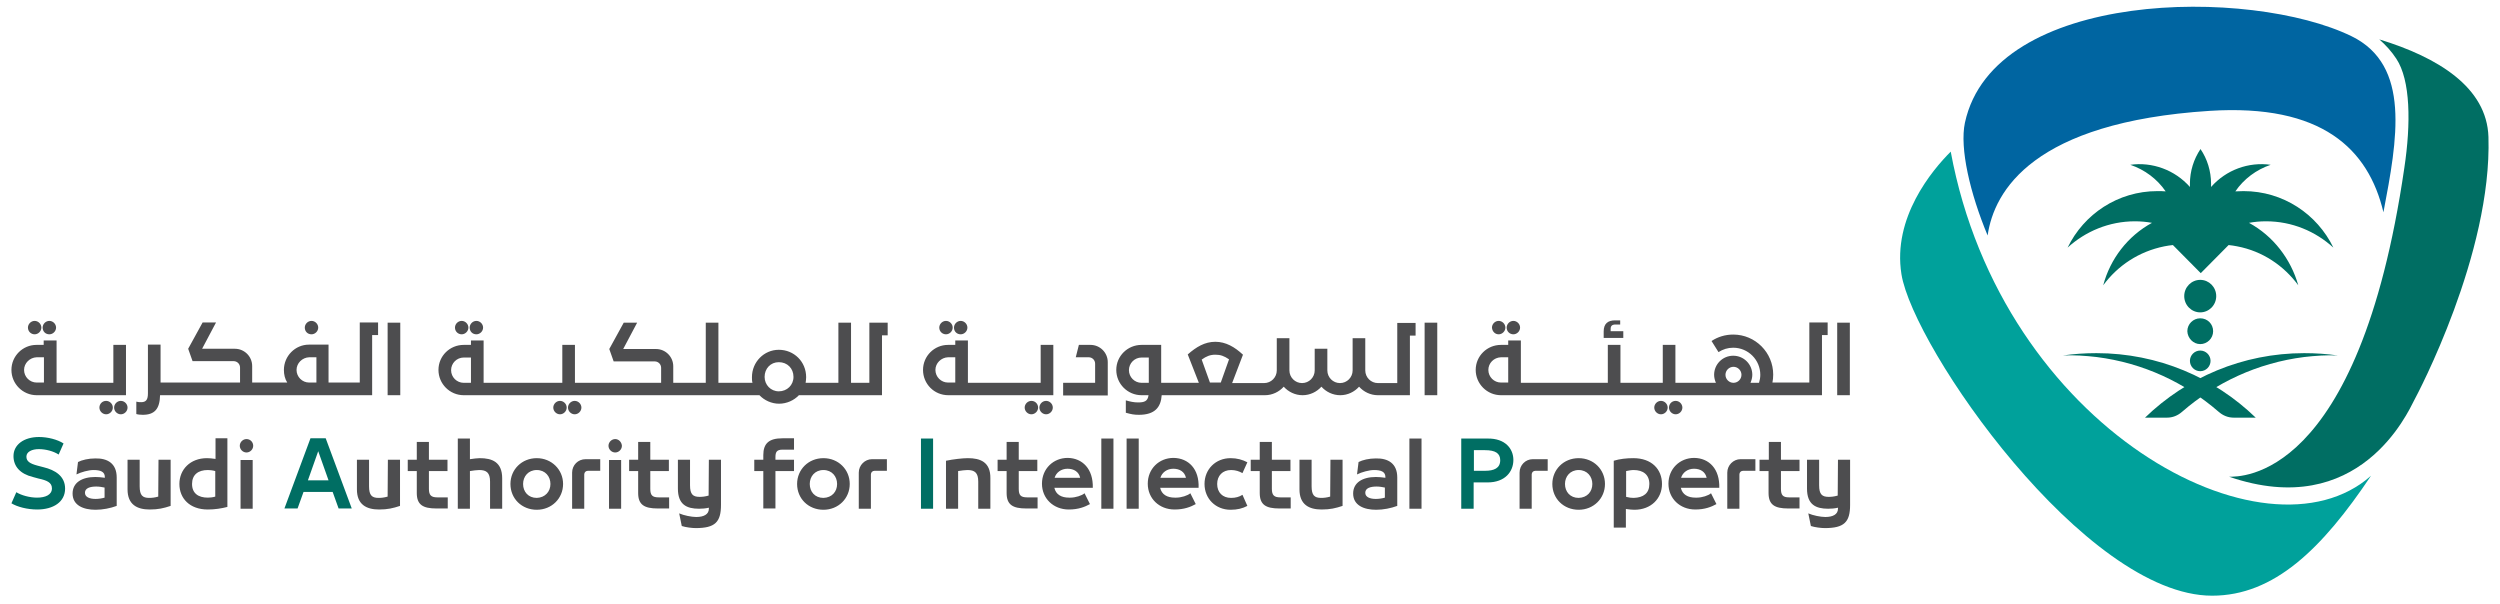
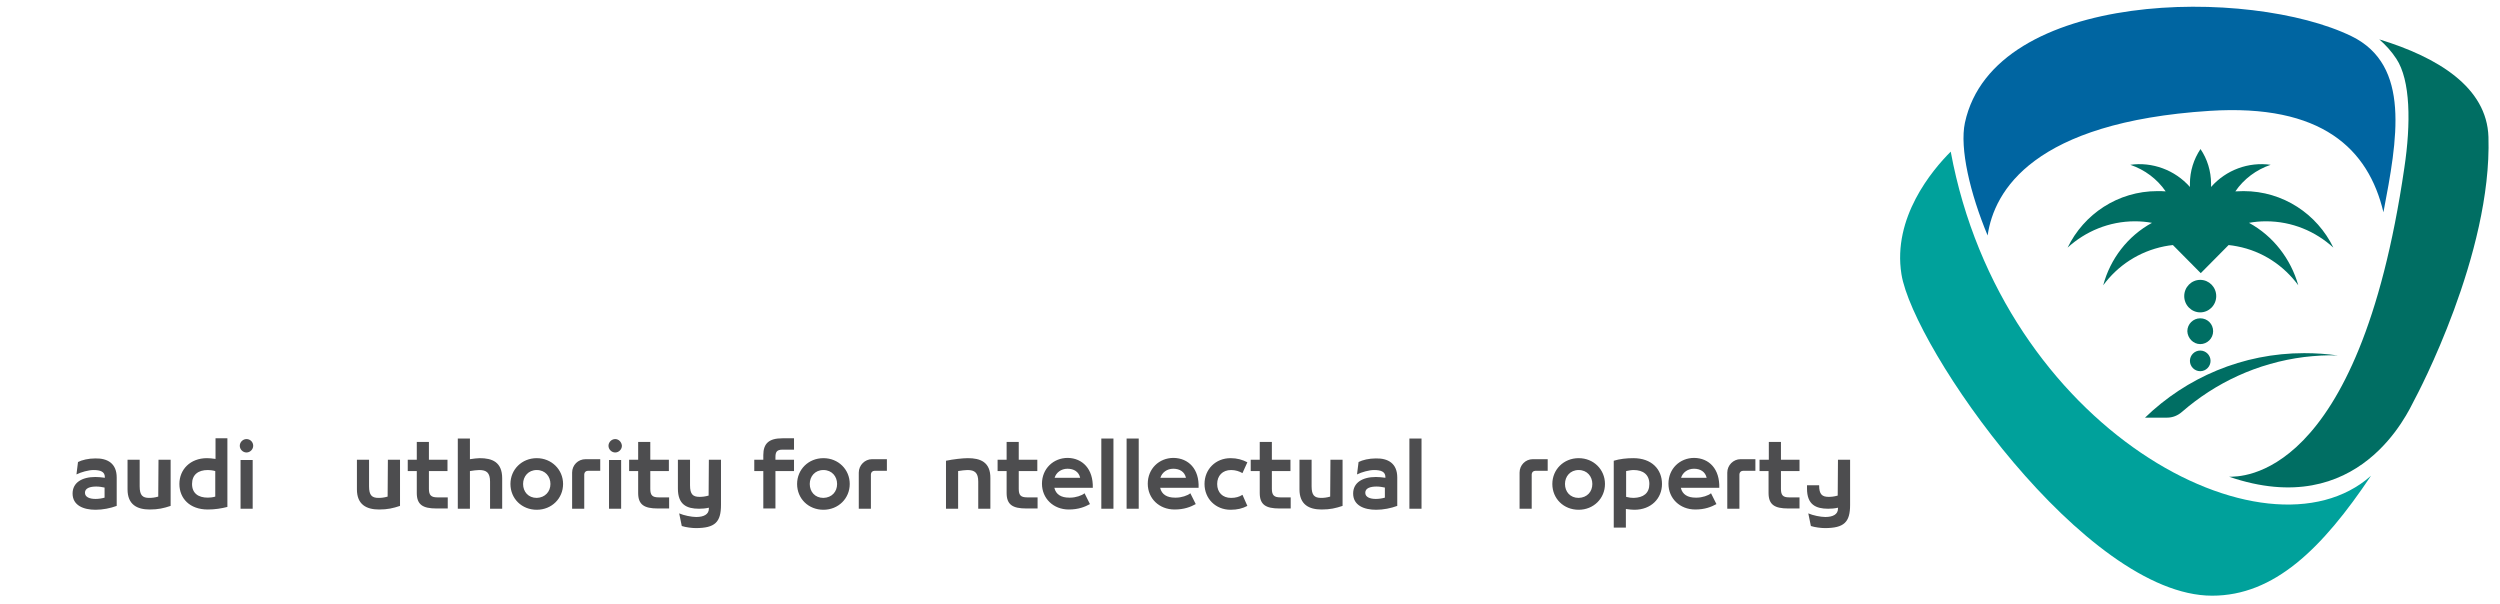
<svg xmlns="http://www.w3.org/2000/svg" width="182" height="44" viewBox="0 0 182 44" fill="none">
-   <path d="M28.219 28.771H29.14V23.492H28.219V28.771ZM63.289 23.492H64.623V24.413H64.209V28.771H58.161C57.804 29.146 57.278 29.39 56.715 29.39C56.17 29.39 55.644 29.146 55.287 28.771H33.76C32.746 28.771 31.92 27.944 31.92 26.93C31.92 25.915 32.746 25.108 33.76 25.108H34.286V24.788H35.207V27.869H40.936V25.108H41.856V27.869H48.13V26.779C48.13 26.517 47.924 26.31 47.661 26.31H44.674L44.355 25.408L45.407 23.492H46.383L45.369 25.408H47.755C48.45 25.408 49.013 25.972 49.013 26.667V27.869H51.38V23.492H52.3V27.869H54.78C54.742 27.738 54.742 27.606 54.742 27.456C54.742 26.348 55.625 25.465 56.696 25.465C57.804 25.465 58.687 26.329 58.687 27.456C58.687 27.606 58.668 27.738 58.649 27.869H61.035V23.492H61.955V27.869H63.289V23.492ZM34.286 26.028H33.76C33.253 26.028 32.84 26.441 32.84 26.949C32.84 27.456 33.253 27.869 33.76 27.869H34.286V26.028ZM57.766 27.437C57.766 26.817 57.316 26.366 56.696 26.366C56.095 26.366 55.663 26.836 55.663 27.437C55.663 28.019 56.113 28.489 56.696 28.489C57.297 28.489 57.766 28.038 57.766 27.437ZM67.196 26.93C67.196 25.915 68.022 25.108 69.018 25.108H69.544V24.788H70.464V27.869H75.761V25.108H76.682V28.771H69.037C68.004 28.771 67.196 27.944 67.196 26.93ZM68.098 26.93C68.098 27.437 68.511 27.85 69.018 27.85H69.544V26.009H69.018C68.511 26.028 68.098 26.441 68.098 26.93ZM103.712 28.771H104.633V23.492H103.712V28.771ZM118.157 24.112H117.255V23.943C117.255 23.736 117.349 23.624 117.612 23.624H117.95V23.323H117.575C117.068 23.323 116.748 23.549 116.748 24.131V24.601H118.176V24.112H118.157ZM107.431 26.93C107.431 25.915 108.258 25.108 109.272 25.108H109.798V24.788H110.719V27.869H117.049V25.108H117.969V27.869H121.05V25.108H121.97V27.869H124.901H124.919C124.844 27.7 124.788 27.493 124.788 27.287C124.788 26.517 125.408 25.897 126.178 25.897C126.948 25.897 127.568 26.517 127.568 27.287C127.568 27.493 127.512 27.681 127.436 27.869H127.474H128.056C128.113 27.681 128.15 27.493 128.15 27.287C128.15 26.197 127.267 25.314 126.178 25.314C125.783 25.314 125.427 25.427 125.107 25.634L124.6 24.826C125.051 24.525 125.596 24.356 126.178 24.356C127.793 24.356 129.089 25.671 129.089 27.268C129.089 27.474 129.071 27.662 129.033 27.85H131.719V23.474H133.053V24.394H132.64V28.771H109.272C108.258 28.771 107.431 27.944 107.431 26.93ZM125.614 27.287C125.614 27.606 125.877 27.869 126.197 27.869C126.516 27.869 126.779 27.606 126.779 27.287C126.779 26.967 126.516 26.704 126.197 26.704C125.877 26.704 125.614 26.967 125.614 27.287ZM108.352 26.93C108.352 27.437 108.765 27.85 109.272 27.85H109.798V26.009H109.272C108.746 26.028 108.352 26.441 108.352 26.93ZM133.748 23.492V28.771H134.668V23.492H133.748ZM7.237 29.672C7.237 29.935 7.463 30.161 7.726 30.161C7.989 30.161 8.214 29.935 8.214 29.672C8.214 29.409 7.989 29.184 7.726 29.184C7.444 29.184 7.237 29.409 7.237 29.672ZM8.796 29.184C8.533 29.184 8.308 29.409 8.308 29.672C8.308 29.935 8.533 30.161 8.796 30.161C9.059 30.161 9.285 29.935 9.285 29.672C9.285 29.409 9.059 29.184 8.796 29.184ZM22.678 24.338C22.941 24.338 23.166 24.112 23.166 23.849C23.166 23.586 22.941 23.361 22.678 23.361C22.415 23.361 22.189 23.586 22.189 23.849C22.189 24.131 22.396 24.338 22.678 24.338ZM40.767 29.184C40.504 29.184 40.279 29.409 40.279 29.672C40.279 29.935 40.504 30.161 40.767 30.161C41.03 30.161 41.255 29.935 41.255 29.672C41.255 29.409 41.03 29.184 40.767 29.184ZM42.326 29.672C42.326 29.409 42.1 29.184 41.838 29.184C41.575 29.184 41.349 29.409 41.349 29.672C41.349 29.935 41.575 30.161 41.838 30.161C42.1 30.161 42.326 29.935 42.326 29.672ZM109.103 24.338C109.366 24.338 109.592 24.112 109.592 23.849C109.592 23.586 109.366 23.361 109.103 23.361C108.84 23.361 108.615 23.586 108.615 23.849C108.634 24.131 108.84 24.338 109.103 24.338ZM110.174 24.338C110.437 24.338 110.662 24.112 110.662 23.849C110.662 23.586 110.437 23.361 110.174 23.361C109.911 23.361 109.685 23.586 109.685 23.849C109.685 24.131 109.911 24.338 110.174 24.338ZM75.085 29.184C74.822 29.184 74.597 29.409 74.597 29.672C74.597 29.935 74.822 30.161 75.085 30.161C75.348 30.161 75.574 29.935 75.574 29.672C75.574 29.409 75.367 29.184 75.085 29.184ZM76.644 29.672C76.644 29.409 76.419 29.184 76.156 29.184C75.893 29.184 75.668 29.409 75.668 29.672C75.668 29.935 75.893 30.161 76.156 30.161C76.419 30.161 76.644 29.935 76.644 29.672ZM120.918 29.184C120.655 29.184 120.43 29.409 120.43 29.672C120.43 29.935 120.655 30.161 120.918 30.161C121.181 30.161 121.407 29.935 121.407 29.672C121.407 29.409 121.181 29.184 120.918 29.184ZM121.501 29.672C121.501 29.935 121.726 30.161 121.989 30.161C122.252 30.161 122.477 29.935 122.477 29.672C122.477 29.409 122.252 29.184 121.989 29.184C121.707 29.184 121.501 29.409 121.501 29.672ZM68.868 24.338C69.131 24.338 69.356 24.112 69.356 23.849C69.356 23.586 69.131 23.361 68.868 23.361C68.605 23.361 68.379 23.586 68.379 23.849C68.379 24.131 68.605 24.338 68.868 24.338ZM69.939 24.338C70.201 24.338 70.427 24.112 70.427 23.849C70.427 23.586 70.201 23.361 69.939 23.361C69.675 23.361 69.45 23.586 69.45 23.849C69.45 24.131 69.657 24.338 69.939 24.338ZM80.645 26.366C80.645 25.671 80.082 25.108 79.387 25.108H78.542L78.316 26.009H79.255C79.518 26.009 79.725 26.216 79.725 26.479V27.869H77.396V28.789H80.645V26.366ZM33.61 24.338C33.873 24.338 34.099 24.112 34.099 23.849C34.099 23.586 33.873 23.361 33.61 23.361C33.347 23.361 33.122 23.586 33.122 23.849C33.122 24.131 33.347 24.338 33.61 24.338ZM34.681 24.338C34.944 24.338 35.169 24.112 35.169 23.849C35.169 23.586 34.944 23.361 34.681 23.361C34.418 23.361 34.193 23.586 34.193 23.849C34.193 24.131 34.399 24.338 34.681 24.338ZM2.523 24.338C2.786 24.338 3.011 24.112 3.011 23.849C3.011 23.586 2.786 23.361 2.523 23.361C2.26 23.361 2.034 23.586 2.034 23.849C2.034 24.131 2.26 24.338 2.523 24.338ZM3.593 24.338C3.856 24.338 4.082 24.112 4.082 23.849C4.082 23.586 3.856 23.361 3.593 23.361C3.33 23.361 3.105 23.586 3.105 23.849C3.105 24.131 3.312 24.338 3.593 24.338ZM0.832 26.93C0.832 25.915 1.659 25.108 2.654 25.108H3.18V24.788H4.119V27.869H8.252V25.108H9.172V28.771H2.673C1.659 28.771 0.832 27.944 0.832 26.93ZM1.752 26.93C1.752 27.437 2.166 27.85 2.673 27.85H3.199V26.009H2.673C2.166 26.028 1.752 26.441 1.752 26.93ZM10.393 30.198C10.224 30.198 10.036 30.179 9.924 30.142V29.24C10.055 29.278 10.168 29.278 10.28 29.278C10.637 29.278 10.769 29.09 10.769 28.639V25.089H11.689V27.85H17.475V26.761C17.475 26.498 17.268 26.291 17.005 26.291H14.018L13.699 25.39L14.751 23.474H15.728L14.713 25.39H17.099C17.794 25.39 18.358 25.953 18.358 26.648V27.85H20.912C20.743 27.587 20.668 27.268 20.668 26.93C20.668 25.915 21.494 25.089 22.49 25.089H23.016H23.26H23.918V27.85H26.191V23.474H27.524V24.394H27.092V28.771H11.652C11.633 29.766 11.257 30.198 10.393 30.198ZM21.588 26.93C21.588 27.437 22.002 27.85 22.509 27.85H23.035V26.009H22.509C22.002 26.028 21.588 26.441 21.588 26.93ZM83.613 28.771H83.106C82.092 28.771 81.265 27.944 81.265 26.93C81.265 25.915 82.092 25.108 83.106 25.108H83.632H83.876H84.534V27.869H87.276L86.468 25.803C87.088 25.258 87.708 24.882 88.478 24.882C89.23 24.882 89.887 25.258 90.488 25.822L89.699 27.888H92.028C92.536 27.888 92.949 27.474 92.949 26.967V24.619H93.869V26.967C93.869 27.474 94.283 27.888 94.79 27.888C95.297 27.888 95.71 27.474 95.71 26.967V25.39H96.631V26.967C96.631 27.474 97.044 27.888 97.551 27.888C98.058 27.888 98.471 27.474 98.471 26.967V24.619H99.392V26.967C99.392 27.474 99.805 27.888 100.312 27.888H101.721V23.511H103.055V24.431H102.641V28.771H100.312C99.767 28.771 99.279 28.526 98.941 28.151C98.603 28.526 98.115 28.771 97.57 28.771C97.025 28.771 96.537 28.526 96.199 28.151C95.861 28.526 95.372 28.771 94.827 28.771C94.283 28.771 93.794 28.526 93.456 28.151C93.118 28.526 92.63 28.771 92.085 28.771H84.571C84.515 29.635 84.083 30.198 82.918 30.198C82.561 30.198 82.374 30.161 81.96 30.048V29.146C82.28 29.24 82.561 29.297 82.843 29.297C83.294 29.297 83.557 29.221 83.613 28.771ZM87.483 26.178L88.084 27.85H88.873L89.474 26.16C89.117 25.915 88.854 25.822 88.478 25.822C88.103 25.822 87.821 25.934 87.483 26.178ZM83.632 27.869V26.028H83.106C82.599 26.028 82.186 26.441 82.186 26.949C82.186 27.456 82.599 27.869 83.106 27.869H83.632Z" fill="#4D4D4F" />
-   <path d="M8.496 34.763V36.829C8.045 36.998 7.482 37.111 6.956 37.111C6.073 37.111 5.284 36.792 5.284 35.928C5.284 35.139 5.96 34.725 6.937 34.725C7.125 34.725 7.369 34.744 7.632 34.782V34.725C7.632 34.331 7.294 34.218 6.805 34.218C6.448 34.218 5.904 34.368 5.566 34.538L5.678 33.636C5.96 33.486 6.448 33.373 6.937 33.373C7.82 33.354 8.496 33.73 8.496 34.763ZM7.613 35.495C7.444 35.458 7.219 35.42 7.012 35.42C6.561 35.42 6.185 35.533 6.185 35.871C6.185 36.191 6.524 36.322 6.956 36.322C7.181 36.322 7.425 36.284 7.613 36.228V35.495ZM11.52 36.153C11.257 36.228 11.05 36.247 10.863 36.247C10.374 36.247 10.168 36.059 10.168 35.401V33.467H9.285V35.627C9.285 36.735 9.98 37.092 10.9 37.092C11.52 37.092 11.915 36.998 12.422 36.829V33.467H11.539L11.52 36.153ZM15.671 31.908H16.554V36.904C16.122 37.017 15.634 37.092 15.127 37.092C13.812 37.092 13.06 36.284 13.06 35.233C13.06 34.181 13.849 33.354 15.07 33.354C15.221 33.354 15.446 33.373 15.69 33.41V31.908H15.671ZM15.671 34.293C15.465 34.237 15.277 34.218 15.127 34.218C14.432 34.218 13.981 34.556 13.981 35.233C13.981 35.909 14.432 36.228 15.127 36.228C15.296 36.228 15.483 36.209 15.671 36.153V34.293ZM17.512 37.036H18.395V33.486H17.512V37.036ZM28.219 36.153C27.956 36.228 27.75 36.247 27.562 36.247C27.073 36.247 26.867 36.059 26.867 35.401V33.467H25.984V35.627C25.984 36.735 26.679 37.092 27.599 37.092C28.219 37.092 28.614 36.998 29.121 36.829V33.467H28.238L28.219 36.153ZM31.225 35.589V34.293H32.577V33.467H31.225V32.171H30.342V33.467H29.684V34.293H30.342V35.89C30.342 36.735 30.774 37.017 31.769 37.017H32.596V36.209H31.844C31.394 36.209 31.225 36.059 31.225 35.589ZM34.925 33.354C34.737 33.354 34.474 33.392 34.211 33.429V31.927H33.328V37.036H34.211V34.293C34.455 34.256 34.7 34.218 34.888 34.218C35.413 34.218 35.676 34.406 35.676 35.063V37.036H36.559V34.819C36.559 33.636 35.827 33.354 34.925 33.354ZM40.992 35.233C40.992 36.284 40.166 37.111 39.076 37.111C37.987 37.111 37.16 36.303 37.16 35.233C37.16 34.181 37.987 33.354 39.076 33.354C40.147 33.354 40.992 34.181 40.992 35.233ZM40.072 35.233C40.072 34.688 39.696 34.218 39.076 34.218C38.456 34.218 38.081 34.688 38.081 35.233C38.081 35.796 38.456 36.247 39.076 36.247C39.677 36.228 40.072 35.796 40.072 35.233ZM44.336 37.036H45.219V33.486H44.336V37.036ZM47.341 35.589V34.293H48.694V33.467H47.341V32.171H46.458V33.467H45.801V34.293H46.458V35.89C46.458 36.735 46.89 37.017 47.886 37.017H48.712V36.209H47.961C47.492 36.209 47.341 36.059 47.341 35.589ZM51.587 36.078C51.324 36.153 51.117 36.172 50.929 36.172C50.441 36.172 50.234 35.984 50.234 35.326V33.467H49.351V35.571C49.351 36.735 49.99 37.036 50.891 37.036C51.117 37.036 51.361 37.017 51.605 36.961V37.036C51.605 37.449 51.23 37.637 50.685 37.637C50.347 37.637 49.783 37.524 49.445 37.374L49.633 38.294C49.915 38.388 50.384 38.445 50.647 38.445C52.056 38.445 52.488 38.013 52.488 36.754V33.467H51.605L51.587 36.078ZM55.569 33.129V33.467H54.911V34.293H55.569V37.017H56.452V34.293H57.804V33.467H56.452V33.298C56.452 32.922 56.527 32.734 56.977 32.734H57.804V31.908H56.959C55.982 31.908 55.569 32.283 55.569 33.129ZM61.861 35.233C61.861 36.284 61.035 37.111 59.945 37.111C58.856 37.111 58.029 36.303 58.029 35.233C58.029 34.181 58.856 33.354 59.945 33.354C61.035 33.354 61.861 34.181 61.861 35.233ZM60.941 35.233C60.941 34.688 60.565 34.218 59.945 34.218C59.325 34.218 58.95 34.688 58.95 35.233C58.95 35.796 59.325 36.247 59.945 36.247C60.565 36.228 60.941 35.796 60.941 35.233ZM70.464 33.354C70.089 33.354 69.412 33.429 68.868 33.542V37.036H69.751V34.293C69.995 34.256 70.239 34.218 70.427 34.218C70.953 34.218 71.216 34.406 71.216 35.063V37.036H72.099V34.819C72.117 33.636 71.366 33.354 70.464 33.354ZM74.165 35.589V34.293H75.517V33.467H74.165V32.171H73.282V33.467H72.625V34.293H73.282V35.89C73.282 36.735 73.714 37.017 74.71 37.017H75.536V36.209H74.785C74.315 36.209 74.165 36.059 74.165 35.589ZM79.556 35.514H76.757C76.87 36.003 77.264 36.228 77.828 36.228H77.922C78.297 36.228 78.767 36.078 78.955 35.909L79.349 36.698C78.974 36.904 78.504 37.092 77.809 37.092C76.682 37.092 75.855 36.284 75.855 35.214C75.855 34.124 76.682 33.335 77.734 33.335C78.805 33.354 79.594 34.143 79.556 35.514ZM78.635 34.782C78.541 34.35 78.185 34.124 77.715 34.124C77.245 34.124 76.888 34.406 76.776 34.782H78.635ZM80.176 37.036H81.059V31.927H80.176V37.036ZM82.017 37.036H82.899V31.927H82.017V37.036ZM87.257 35.514H84.459C84.571 36.003 84.966 36.228 85.529 36.228H85.623C85.999 36.228 86.468 36.078 86.656 35.909L87.051 36.698C86.675 36.904 86.205 37.092 85.51 37.092C84.383 37.092 83.557 36.284 83.557 35.214C83.557 34.124 84.383 33.335 85.435 33.335C86.525 33.354 87.314 34.143 87.257 35.514ZM86.337 34.782C86.243 34.35 85.886 34.124 85.416 34.124C84.947 34.124 84.59 34.406 84.477 34.782H86.337ZM89.624 34.218C89.944 34.218 90.225 34.312 90.451 34.444L90.808 33.655C90.451 33.467 90.056 33.354 89.587 33.354C88.497 33.354 87.689 34.162 87.689 35.233C87.689 36.303 88.497 37.111 89.587 37.111C90.075 37.111 90.451 37.017 90.808 36.829L90.451 36.021C90.225 36.172 89.944 36.247 89.624 36.247C89.004 36.247 88.61 35.852 88.61 35.233C88.61 34.631 89.004 34.218 89.624 34.218ZM92.592 35.589V34.293H93.945V33.467H92.592V32.171H91.709V33.467H91.052V34.293H91.709V35.89C91.709 36.735 92.141 37.017 93.137 37.017H93.963V36.209H93.212C92.761 36.209 92.592 36.059 92.592 35.589ZM96.837 36.153C96.574 36.228 96.368 36.247 96.18 36.247C95.691 36.247 95.485 36.059 95.485 35.401V33.467H94.602V35.627C94.602 36.735 95.297 37.092 96.217 37.092C96.837 37.092 97.232 36.998 97.739 36.829V33.467H96.856L96.837 36.153ZM101.721 34.763V36.829C101.27 36.998 100.707 37.111 100.181 37.111C99.298 37.111 98.509 36.792 98.509 35.928C98.509 35.139 99.185 34.725 100.162 34.725C100.35 34.725 100.594 34.744 100.857 34.782V34.725C100.857 34.331 100.519 34.218 100.03 34.218C99.674 34.218 99.129 34.368 98.791 34.538L98.903 33.636C99.185 33.486 99.674 33.373 100.162 33.373C101.045 33.354 101.721 33.73 101.721 34.763ZM100.819 35.495C100.65 35.458 100.425 35.42 100.218 35.42C99.767 35.42 99.392 35.533 99.392 35.871C99.392 36.191 99.73 36.322 100.162 36.322C100.387 36.322 100.632 36.284 100.819 36.228V35.495ZM102.604 37.036H103.487V31.927H102.604V37.036ZM116.842 35.233C116.842 36.284 116.016 37.111 114.926 37.111C113.837 37.111 113.01 36.303 113.01 35.233C113.01 34.181 113.837 33.354 114.926 33.354C116.016 33.354 116.842 34.181 116.842 35.233ZM115.922 35.233C115.922 34.688 115.546 34.218 114.926 34.218C114.306 34.218 113.931 34.688 113.931 35.233C113.931 35.796 114.306 36.247 114.926 36.247C115.546 36.228 115.922 35.796 115.922 35.233ZM120.993 35.233C120.993 36.284 120.205 37.111 118.984 37.111C118.833 37.111 118.627 37.092 118.364 37.054V38.407H117.481V33.542C117.913 33.41 118.401 33.354 118.908 33.354C120.242 33.354 120.993 34.162 120.993 35.233ZM120.073 35.233C120.073 34.556 119.622 34.218 118.927 34.218C118.758 34.218 118.57 34.256 118.382 34.293V36.172C118.589 36.228 118.777 36.247 118.927 36.247C119.641 36.228 120.073 35.909 120.073 35.233ZM125.164 35.514H122.365C122.477 36.003 122.872 36.228 123.435 36.228H123.529C123.905 36.228 124.375 36.078 124.562 35.909L124.957 36.698C124.581 36.904 124.112 37.092 123.417 37.092C122.29 37.092 121.463 36.284 121.463 35.214C121.463 34.124 122.29 33.335 123.341 33.335C124.431 33.354 125.201 34.143 125.164 35.514ZM124.243 34.782C124.149 34.35 123.792 34.124 123.323 34.124C122.853 34.124 122.496 34.406 122.383 34.782H124.243ZM129.653 35.589V34.293H131.005V33.467H129.653V32.171H128.77V33.467H128.094V34.293H128.751V35.89C128.751 36.735 129.183 37.017 130.179 37.017H131.005V36.209H130.254C129.803 36.209 129.653 36.059 129.653 35.589ZM133.785 36.078C133.522 36.153 133.316 36.172 133.128 36.172C132.64 36.172 132.433 35.984 132.433 35.326V33.467H131.55V35.571C131.55 36.735 132.189 37.036 133.09 37.036C133.316 37.036 133.56 37.017 133.804 36.961V37.036C133.804 37.449 133.428 37.637 132.884 37.637C132.546 37.637 131.982 37.524 131.644 37.374L131.832 38.294C132.114 38.388 132.583 38.445 132.846 38.445C134.255 38.445 134.687 38.013 134.687 36.754V33.467H133.804L133.785 36.078ZM62.519 34.406V37.036H63.402V34.538C63.402 34.387 63.514 34.275 63.665 34.275C64.022 34.275 64.566 34.275 64.566 34.275V33.429H63.477C62.97 33.429 62.519 33.861 62.519 34.406ZM41.65 34.406V37.036H42.533V34.538C42.533 34.387 42.645 34.275 42.795 34.275C43.152 34.275 43.697 34.275 43.697 34.275V33.429H42.627C42.082 33.429 41.65 33.861 41.65 34.406ZM110.625 34.406V37.036H111.508V34.538C111.508 34.387 111.62 34.275 111.77 34.275C112.127 34.275 112.672 34.275 112.672 34.275V33.429H111.583C111.057 33.429 110.625 33.861 110.625 34.406ZM125.746 34.406V37.036H126.629V34.538C126.629 34.387 126.741 34.275 126.892 34.275C127.249 34.275 127.793 34.275 127.793 34.275V33.429H126.704C126.197 33.429 125.746 33.861 125.746 34.406ZM17.944 31.964C17.681 31.964 17.456 32.19 17.456 32.453C17.456 32.715 17.681 32.941 17.944 32.941C18.207 32.941 18.433 32.715 18.433 32.453C18.433 32.19 18.226 31.964 17.944 31.964ZM44.787 31.964C44.524 31.964 44.298 32.19 44.298 32.453C44.298 32.715 44.524 32.941 44.787 32.941C45.05 32.941 45.275 32.715 45.275 32.453C45.256 32.19 45.05 31.964 44.787 31.964Z" fill="#4D4D4F" />
-   <path d="M4.739 35.57C4.739 36.547 3.875 37.092 2.71 37.092C1.997 37.092 1.264 36.904 0.832 36.641L1.189 35.833C1.546 36.059 2.166 36.228 2.692 36.228C3.312 36.228 3.781 36.021 3.781 35.551C3.781 35.12 3.405 34.969 2.804 34.838L2.391 34.725C1.471 34.5 0.982 33.955 0.982 33.203C0.982 32.377 1.734 31.814 2.842 31.814C3.481 31.814 4.194 32.001 4.626 32.283L4.27 33.091C3.894 32.847 3.33 32.696 2.823 32.696C2.335 32.696 1.922 32.884 1.922 33.241C1.922 33.579 2.166 33.748 2.729 33.898L3.161 34.011C4.025 34.218 4.739 34.669 4.739 35.57ZM23.711 31.907L25.608 37.017H24.65L24.218 35.815H22.096L21.663 37.017H20.706L22.603 31.907H23.711ZM23.918 34.969L23.166 32.847L22.415 34.969H23.918ZM110.174 33.485C110.174 34.331 109.573 35.12 108.295 35.12H107.281V37.035H106.379V31.926H108.295C109.592 31.907 110.174 32.678 110.174 33.485ZM109.216 33.504C109.216 32.997 108.859 32.772 108.108 32.772H107.3V34.274H108.108C108.765 34.274 109.216 34.086 109.216 33.504ZM67.046 37.035H67.929V31.926H67.046V37.035Z" fill="#006E63" />
+   <path d="M8.496 34.763V36.829C8.045 36.998 7.482 37.111 6.956 37.111C6.073 37.111 5.284 36.792 5.284 35.928C5.284 35.139 5.96 34.725 6.937 34.725C7.125 34.725 7.369 34.744 7.632 34.782V34.725C7.632 34.331 7.294 34.218 6.805 34.218C6.448 34.218 5.904 34.368 5.566 34.538L5.678 33.636C5.96 33.486 6.448 33.373 6.937 33.373C7.82 33.354 8.496 33.73 8.496 34.763ZM7.613 35.495C7.444 35.458 7.219 35.42 7.012 35.42C6.561 35.42 6.185 35.533 6.185 35.871C6.185 36.191 6.524 36.322 6.956 36.322C7.181 36.322 7.425 36.284 7.613 36.228V35.495ZM11.52 36.153C11.257 36.228 11.05 36.247 10.863 36.247C10.374 36.247 10.168 36.059 10.168 35.401V33.467H9.285V35.627C9.285 36.735 9.98 37.092 10.9 37.092C11.52 37.092 11.915 36.998 12.422 36.829V33.467H11.539L11.52 36.153ZM15.671 31.908H16.554V36.904C16.122 37.017 15.634 37.092 15.127 37.092C13.812 37.092 13.06 36.284 13.06 35.233C13.06 34.181 13.849 33.354 15.07 33.354C15.221 33.354 15.446 33.373 15.69 33.41V31.908H15.671ZM15.671 34.293C15.465 34.237 15.277 34.218 15.127 34.218C14.432 34.218 13.981 34.556 13.981 35.233C13.981 35.909 14.432 36.228 15.127 36.228C15.296 36.228 15.483 36.209 15.671 36.153V34.293ZM17.512 37.036H18.395V33.486H17.512V37.036ZM28.219 36.153C27.956 36.228 27.75 36.247 27.562 36.247C27.073 36.247 26.867 36.059 26.867 35.401V33.467H25.984V35.627C25.984 36.735 26.679 37.092 27.599 37.092C28.219 37.092 28.614 36.998 29.121 36.829V33.467H28.238L28.219 36.153ZM31.225 35.589V34.293H32.577V33.467H31.225V32.171H30.342V33.467H29.684V34.293H30.342V35.89C30.342 36.735 30.774 37.017 31.769 37.017H32.596V36.209H31.844C31.394 36.209 31.225 36.059 31.225 35.589ZM34.925 33.354C34.737 33.354 34.474 33.392 34.211 33.429V31.927H33.328V37.036H34.211V34.293C34.455 34.256 34.7 34.218 34.888 34.218C35.413 34.218 35.676 34.406 35.676 35.063V37.036H36.559V34.819C36.559 33.636 35.827 33.354 34.925 33.354ZM40.992 35.233C40.992 36.284 40.166 37.111 39.076 37.111C37.987 37.111 37.16 36.303 37.16 35.233C37.16 34.181 37.987 33.354 39.076 33.354C40.147 33.354 40.992 34.181 40.992 35.233ZM40.072 35.233C40.072 34.688 39.696 34.218 39.076 34.218C38.456 34.218 38.081 34.688 38.081 35.233C38.081 35.796 38.456 36.247 39.076 36.247C39.677 36.228 40.072 35.796 40.072 35.233ZM44.336 37.036H45.219V33.486H44.336V37.036ZM47.341 35.589V34.293H48.694V33.467H47.341V32.171H46.458V33.467H45.801V34.293H46.458V35.89C46.458 36.735 46.89 37.017 47.886 37.017H48.712V36.209H47.961C47.492 36.209 47.341 36.059 47.341 35.589ZM51.587 36.078C51.324 36.153 51.117 36.172 50.929 36.172C50.441 36.172 50.234 35.984 50.234 35.326V33.467H49.351V35.571C49.351 36.735 49.99 37.036 50.891 37.036C51.117 37.036 51.361 37.017 51.605 36.961V37.036C51.605 37.449 51.23 37.637 50.685 37.637C50.347 37.637 49.783 37.524 49.445 37.374L49.633 38.294C49.915 38.388 50.384 38.445 50.647 38.445C52.056 38.445 52.488 38.013 52.488 36.754V33.467H51.605L51.587 36.078ZM55.569 33.129V33.467H54.911V34.293H55.569V37.017H56.452V34.293H57.804V33.467H56.452V33.298C56.452 32.922 56.527 32.734 56.977 32.734H57.804V31.908H56.959C55.982 31.908 55.569 32.283 55.569 33.129ZM61.861 35.233C61.861 36.284 61.035 37.111 59.945 37.111C58.856 37.111 58.029 36.303 58.029 35.233C58.029 34.181 58.856 33.354 59.945 33.354C61.035 33.354 61.861 34.181 61.861 35.233ZM60.941 35.233C60.941 34.688 60.565 34.218 59.945 34.218C59.325 34.218 58.95 34.688 58.95 35.233C58.95 35.796 59.325 36.247 59.945 36.247C60.565 36.228 60.941 35.796 60.941 35.233ZM70.464 33.354C70.089 33.354 69.412 33.429 68.868 33.542V37.036H69.751V34.293C69.995 34.256 70.239 34.218 70.427 34.218C70.953 34.218 71.216 34.406 71.216 35.063V37.036H72.099V34.819C72.117 33.636 71.366 33.354 70.464 33.354ZM74.165 35.589V34.293H75.517V33.467H74.165V32.171H73.282V33.467H72.625V34.293H73.282V35.89C73.282 36.735 73.714 37.017 74.71 37.017H75.536V36.209H74.785C74.315 36.209 74.165 36.059 74.165 35.589ZM79.556 35.514H76.757C76.87 36.003 77.264 36.228 77.828 36.228H77.922C78.297 36.228 78.767 36.078 78.955 35.909L79.349 36.698C78.974 36.904 78.504 37.092 77.809 37.092C76.682 37.092 75.855 36.284 75.855 35.214C75.855 34.124 76.682 33.335 77.734 33.335C78.805 33.354 79.594 34.143 79.556 35.514ZM78.635 34.782C78.541 34.35 78.185 34.124 77.715 34.124C77.245 34.124 76.888 34.406 76.776 34.782H78.635ZM80.176 37.036H81.059V31.927H80.176V37.036ZM82.017 37.036H82.899V31.927H82.017V37.036ZM87.257 35.514H84.459C84.571 36.003 84.966 36.228 85.529 36.228H85.623C85.999 36.228 86.468 36.078 86.656 35.909L87.051 36.698C86.675 36.904 86.205 37.092 85.51 37.092C84.383 37.092 83.557 36.284 83.557 35.214C83.557 34.124 84.383 33.335 85.435 33.335C86.525 33.354 87.314 34.143 87.257 35.514ZM86.337 34.782C86.243 34.35 85.886 34.124 85.416 34.124C84.947 34.124 84.59 34.406 84.477 34.782H86.337ZM89.624 34.218C89.944 34.218 90.225 34.312 90.451 34.444L90.808 33.655C90.451 33.467 90.056 33.354 89.587 33.354C88.497 33.354 87.689 34.162 87.689 35.233C87.689 36.303 88.497 37.111 89.587 37.111C90.075 37.111 90.451 37.017 90.808 36.829L90.451 36.021C90.225 36.172 89.944 36.247 89.624 36.247C89.004 36.247 88.61 35.852 88.61 35.233C88.61 34.631 89.004 34.218 89.624 34.218ZM92.592 35.589V34.293H93.945V33.467H92.592V32.171H91.709V33.467H91.052V34.293H91.709V35.89C91.709 36.735 92.141 37.017 93.137 37.017H93.963V36.209H93.212C92.761 36.209 92.592 36.059 92.592 35.589ZM96.837 36.153C96.574 36.228 96.368 36.247 96.18 36.247C95.691 36.247 95.485 36.059 95.485 35.401V33.467H94.602V35.627C94.602 36.735 95.297 37.092 96.217 37.092C96.837 37.092 97.232 36.998 97.739 36.829V33.467H96.856L96.837 36.153ZM101.721 34.763V36.829C101.27 36.998 100.707 37.111 100.181 37.111C99.298 37.111 98.509 36.792 98.509 35.928C98.509 35.139 99.185 34.725 100.162 34.725C100.35 34.725 100.594 34.744 100.857 34.782V34.725C100.857 34.331 100.519 34.218 100.03 34.218C99.674 34.218 99.129 34.368 98.791 34.538L98.903 33.636C99.185 33.486 99.674 33.373 100.162 33.373C101.045 33.354 101.721 33.73 101.721 34.763ZM100.819 35.495C100.65 35.458 100.425 35.42 100.218 35.42C99.767 35.42 99.392 35.533 99.392 35.871C99.392 36.191 99.73 36.322 100.162 36.322C100.387 36.322 100.632 36.284 100.819 36.228V35.495ZM102.604 37.036H103.487V31.927H102.604V37.036ZM116.842 35.233C116.842 36.284 116.016 37.111 114.926 37.111C113.837 37.111 113.01 36.303 113.01 35.233C113.01 34.181 113.837 33.354 114.926 33.354C116.016 33.354 116.842 34.181 116.842 35.233ZM115.922 35.233C115.922 34.688 115.546 34.218 114.926 34.218C114.306 34.218 113.931 34.688 113.931 35.233C113.931 35.796 114.306 36.247 114.926 36.247C115.546 36.228 115.922 35.796 115.922 35.233ZM120.993 35.233C120.993 36.284 120.205 37.111 118.984 37.111C118.833 37.111 118.627 37.092 118.364 37.054V38.407H117.481V33.542C117.913 33.41 118.401 33.354 118.908 33.354C120.242 33.354 120.993 34.162 120.993 35.233ZM120.073 35.233C120.073 34.556 119.622 34.218 118.927 34.218C118.758 34.218 118.57 34.256 118.382 34.293V36.172C118.589 36.228 118.777 36.247 118.927 36.247C119.641 36.228 120.073 35.909 120.073 35.233ZM125.164 35.514H122.365C122.477 36.003 122.872 36.228 123.435 36.228H123.529C123.905 36.228 124.375 36.078 124.562 35.909L124.957 36.698C124.581 36.904 124.112 37.092 123.417 37.092C122.29 37.092 121.463 36.284 121.463 35.214C121.463 34.124 122.29 33.335 123.341 33.335C124.431 33.354 125.201 34.143 125.164 35.514ZM124.243 34.782C124.149 34.35 123.792 34.124 123.323 34.124C122.853 34.124 122.496 34.406 122.383 34.782H124.243ZM129.653 35.589V34.293H131.005V33.467H129.653V32.171H128.77V33.467H128.094V34.293H128.751V35.89C128.751 36.735 129.183 37.017 130.179 37.017H131.005V36.209H130.254C129.803 36.209 129.653 36.059 129.653 35.589ZM133.785 36.078C133.522 36.153 133.316 36.172 133.128 36.172C132.64 36.172 132.433 35.984 132.433 35.326H131.55V35.571C131.55 36.735 132.189 37.036 133.09 37.036C133.316 37.036 133.56 37.017 133.804 36.961V37.036C133.804 37.449 133.428 37.637 132.884 37.637C132.546 37.637 131.982 37.524 131.644 37.374L131.832 38.294C132.114 38.388 132.583 38.445 132.846 38.445C134.255 38.445 134.687 38.013 134.687 36.754V33.467H133.804L133.785 36.078ZM62.519 34.406V37.036H63.402V34.538C63.402 34.387 63.514 34.275 63.665 34.275C64.022 34.275 64.566 34.275 64.566 34.275V33.429H63.477C62.97 33.429 62.519 33.861 62.519 34.406ZM41.65 34.406V37.036H42.533V34.538C42.533 34.387 42.645 34.275 42.795 34.275C43.152 34.275 43.697 34.275 43.697 34.275V33.429H42.627C42.082 33.429 41.65 33.861 41.65 34.406ZM110.625 34.406V37.036H111.508V34.538C111.508 34.387 111.62 34.275 111.77 34.275C112.127 34.275 112.672 34.275 112.672 34.275V33.429H111.583C111.057 33.429 110.625 33.861 110.625 34.406ZM125.746 34.406V37.036H126.629V34.538C126.629 34.387 126.741 34.275 126.892 34.275C127.249 34.275 127.793 34.275 127.793 34.275V33.429H126.704C126.197 33.429 125.746 33.861 125.746 34.406ZM17.944 31.964C17.681 31.964 17.456 32.19 17.456 32.453C17.456 32.715 17.681 32.941 17.944 32.941C18.207 32.941 18.433 32.715 18.433 32.453C18.433 32.19 18.226 31.964 17.944 31.964ZM44.787 31.964C44.524 31.964 44.298 32.19 44.298 32.453C44.298 32.715 44.524 32.941 44.787 32.941C45.05 32.941 45.275 32.715 45.275 32.453C45.256 32.19 45.05 31.964 44.787 31.964Z" fill="#4D4D4F" />
  <path d="M173.514 15.453C174.528 10.137 175.524 4.765 171.203 2.642C163.859 -0.946 145.15 -0.795 143.046 8.935C142.652 10.794 143.422 14.082 144.699 17.143C145.169 13.875 148.043 8.897 160.853 8.071C169.043 7.545 172.424 10.851 173.514 15.453Z" fill="#0065A1" />
  <path d="M181.159 9.969C181.046 6.343 177.459 4.164 173.213 2.868C173.683 3.281 174.096 3.732 174.453 4.277C175.486 5.836 175.524 8.973 175.035 12.223C171.692 35.139 163.014 34.688 162.281 34.707C171.748 37.957 175.298 30.011 175.749 29.147C175.993 28.696 181.422 18.478 181.159 9.969Z" fill="#006E63" />
  <path d="M163.727 16.223C164.122 16.148 164.535 16.111 164.967 16.111C166.864 16.111 168.573 16.843 169.87 18.027C168.686 15.585 166.207 13.913 163.333 13.913C163.126 13.913 162.919 13.932 162.732 13.932C163.351 13.03 164.253 12.354 165.305 11.997C163.69 11.771 162.055 12.373 160.966 13.612C160.966 13.537 160.966 13.462 160.966 13.387C160.966 12.448 160.684 11.565 160.196 10.851C159.707 11.584 159.426 12.448 159.426 13.387C159.426 13.462 159.426 13.537 159.426 13.612C158.336 12.373 156.683 11.771 155.086 11.997C156.138 12.354 157.04 13.03 157.66 13.932C157.453 13.913 157.265 13.913 157.059 13.913C154.185 13.913 151.705 15.585 150.522 18.027C151.818 16.843 153.546 16.111 155.425 16.111C155.838 16.111 156.251 16.148 156.664 16.223C154.899 17.181 153.621 18.853 153.114 20.769C154.166 19.341 155.706 18.308 157.566 17.933C157.773 17.895 157.979 17.858 158.186 17.839L160.215 19.886L162.243 17.839C162.45 17.858 162.656 17.895 162.863 17.933C164.723 18.29 166.263 19.341 167.315 20.769C166.77 18.853 165.493 17.181 163.727 16.223Z" fill="#006E63" />
  <path d="M160.177 25.051C160.684 25.051 161.116 24.638 161.116 24.112C161.116 23.586 160.703 23.173 160.177 23.173C159.67 23.173 159.238 23.586 159.238 24.112C159.256 24.619 159.67 25.051 160.177 25.051Z" fill="#006E63" />
  <path d="M160.177 27.023C160.59 27.023 160.928 26.685 160.928 26.272C160.928 25.859 160.59 25.52 160.177 25.52C159.764 25.52 159.426 25.859 159.426 26.272C159.426 26.685 159.764 27.023 160.177 27.023Z" fill="#006E63" />
  <path d="M160.177 22.741C160.815 22.741 161.341 22.215 161.341 21.557C161.341 20.9 160.815 20.374 160.177 20.374C159.538 20.374 159.012 20.9 159.012 21.557C159.012 22.215 159.538 22.741 160.177 22.741Z" fill="#006E63" />
  <path d="M167.747 25.709C163.258 25.709 159.163 27.494 156.157 30.405H157.754C158.167 30.405 158.543 30.255 158.862 29.973C161.285 27.869 164.328 26.423 167.747 25.991C168.574 25.897 169.381 25.84 170.189 25.878C169.4 25.765 168.574 25.709 167.747 25.709Z" fill="#006E63" />
-   <path d="M152.626 25.709C157.115 25.709 161.21 27.494 164.216 30.405H162.619C162.206 30.405 161.83 30.255 161.511 29.973C159.087 27.869 156.044 26.423 152.626 25.991C151.799 25.897 150.992 25.84 150.184 25.878C150.973 25.765 151.78 25.709 152.626 25.709Z" fill="#006E63" />
  <path d="M142.013 11.039C140.642 12.41 137.768 15.848 138.425 19.962C139.289 25.315 151.799 43.366 161.041 43.366C165.549 43.366 169.043 39.967 172.612 34.632C164.986 41.432 145.751 31.232 142.013 11.039Z" fill="#00A19B" />
</svg>